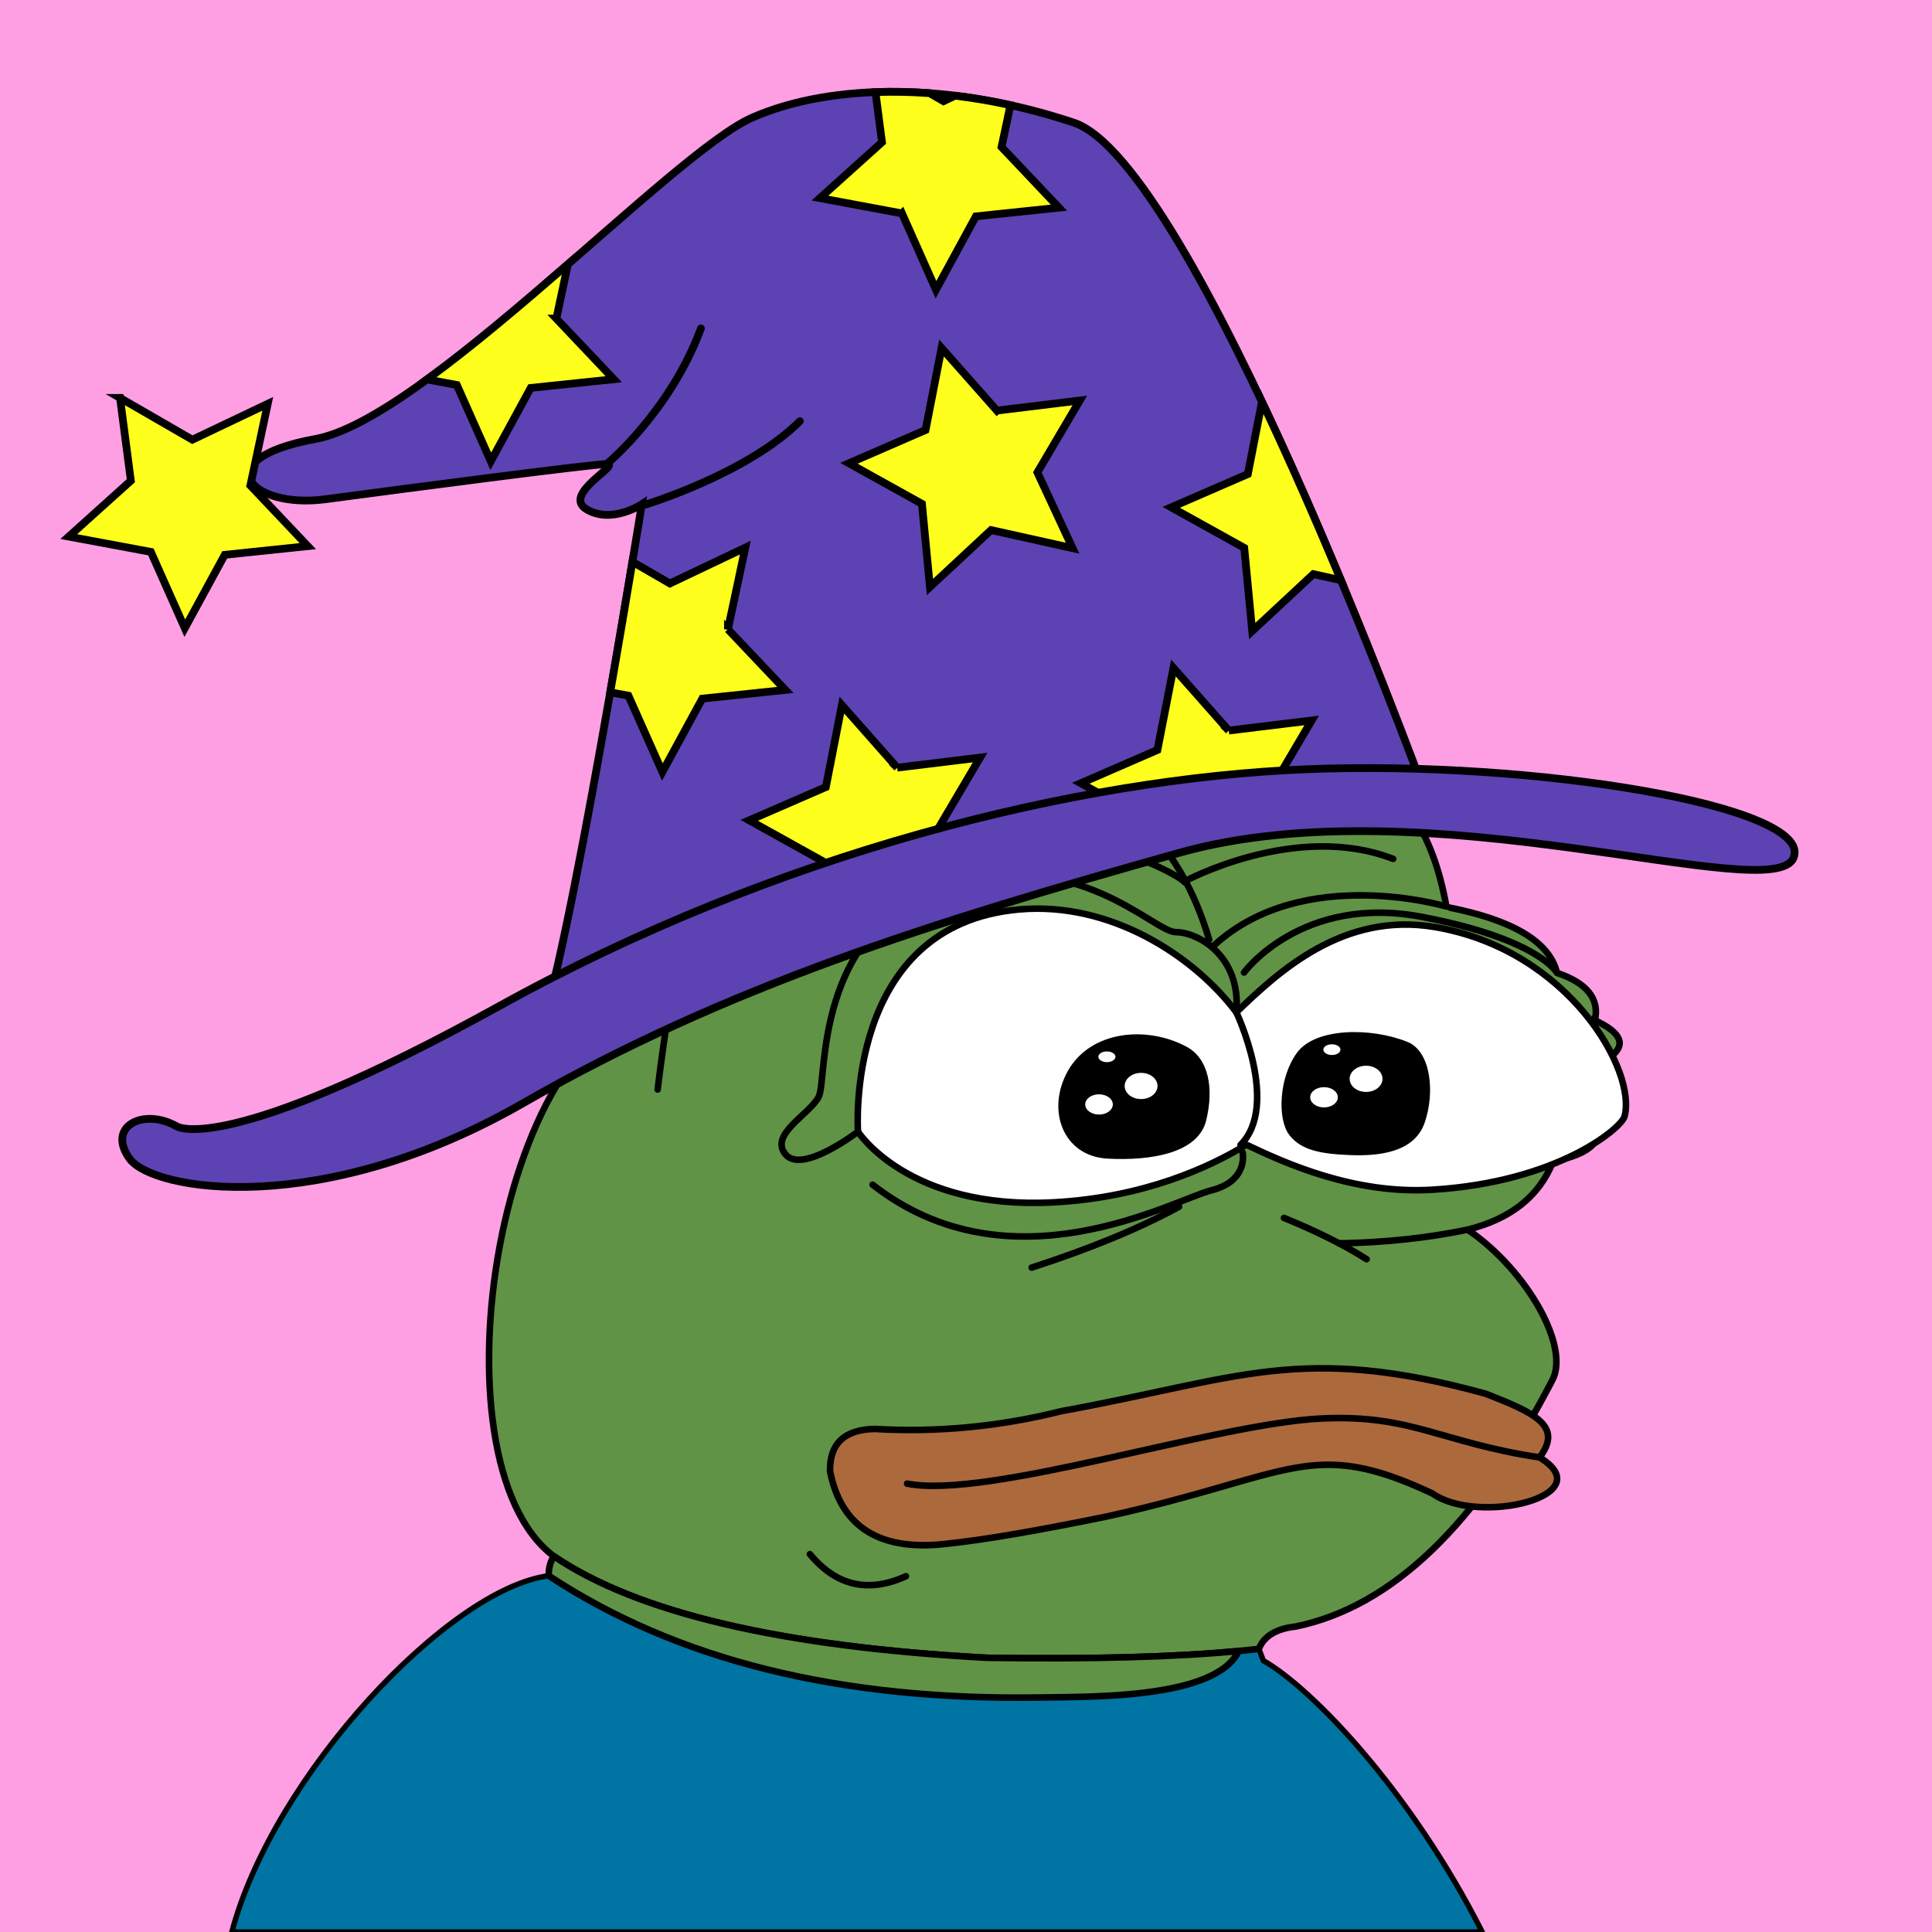
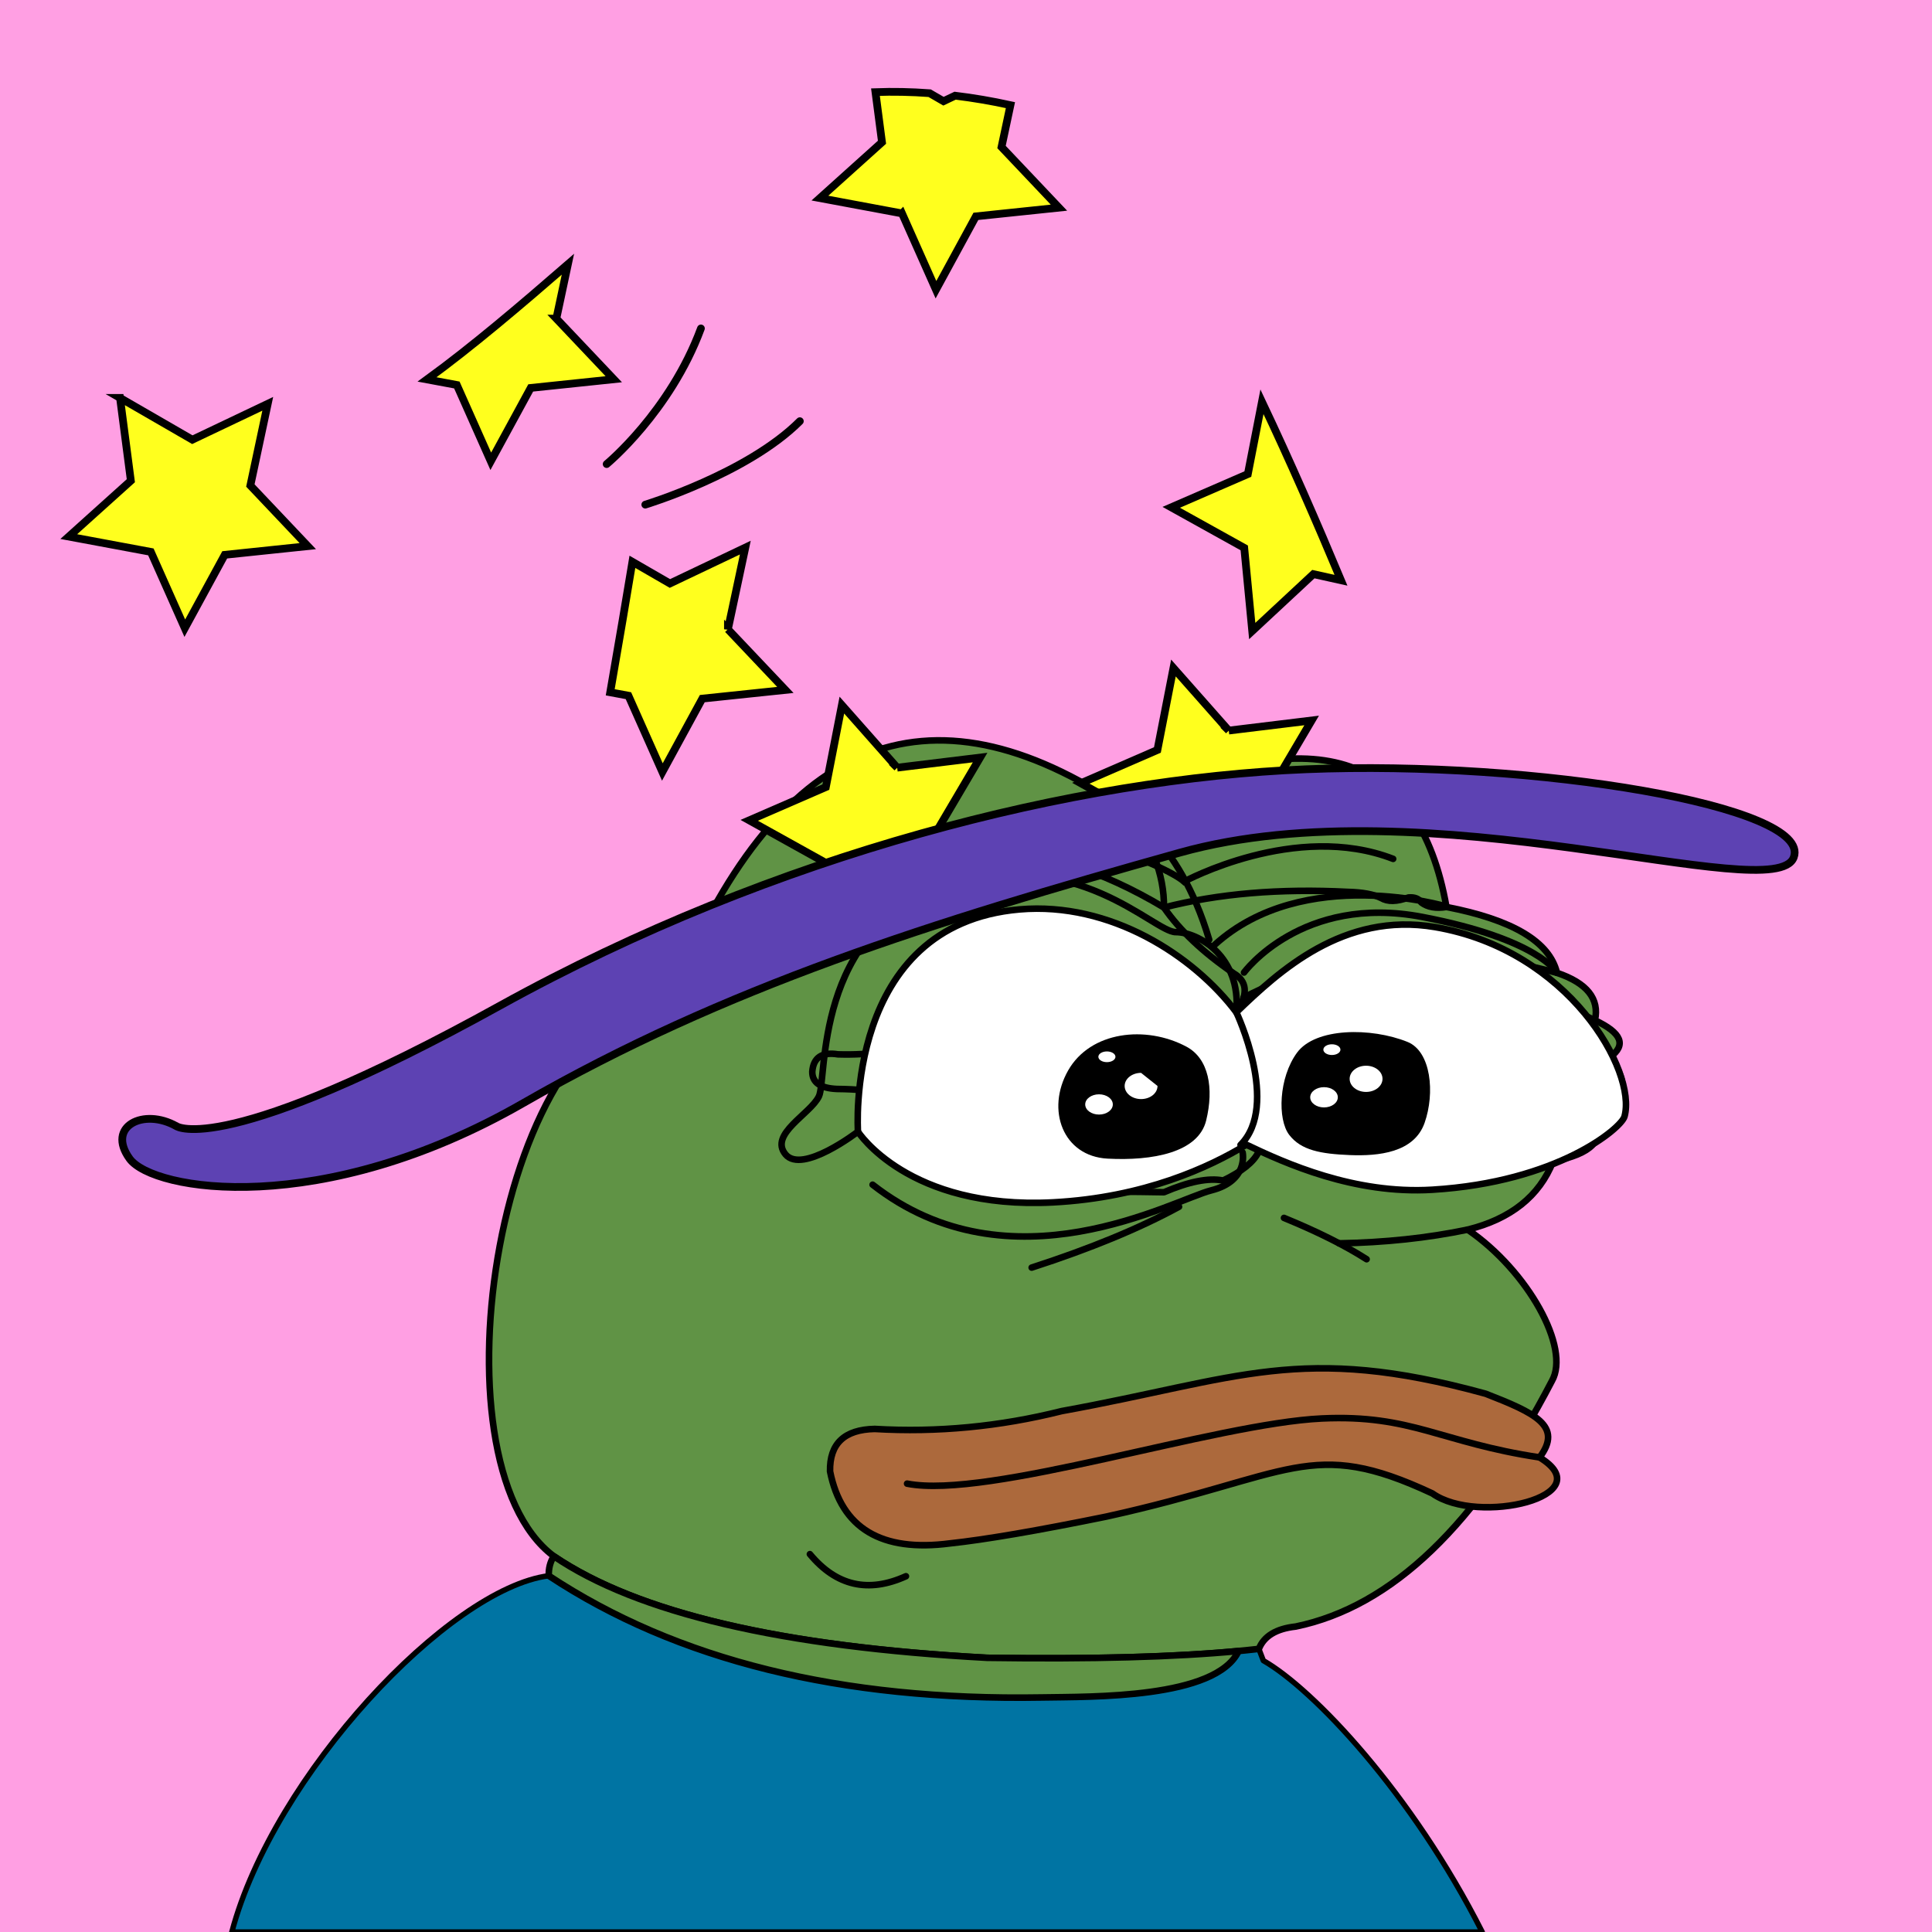
<svg xmlns="http://www.w3.org/2000/svg" viewBox="0 0 2500 2500">
  <g>
    <path style="fill-rule:evenodd;clip-rule:evenodd;fill:#ff9fe3;" d="M0 0h25e2v25e2H0z" />
    <path style="fill-rule:evenodd;clip-rule:evenodd;fill:#0074a3;stroke:#000;stroke-linecap:round;stroke-linejoin:round;stroke-width:7px" d="M1634.754 2148.807c1.927 5.057.0.0-5.78-15.17l-26.192 2.763.003.001c-29.47 61.966-189.929 58.995-254.948 60.108-259.599 4.447-472.17-48.054-637.709-157.502C580.824 2055.622 354.002 2296.891 3e2 25e2h1618C1826.858 2320.131 1699.317 2185.588 1634.754 2148.807z" />
    <path style="fill-rule:evenodd;clip-rule:evenodd;fill:#609345;stroke:#000000;stroke-width:8.504;stroke-linecap:round;stroke-linejoin:round;stroke-miterlimit:2.613;" d="M867.603 1293.527c135.408-338.495 331.41-420.844 588.004-247.048 241.577-117.709 380.271-75.33 416.082 127.137 85.736 16.593 133.412 45.005 143.028 85.238 38.849 13.16 55.222 33.628 49.121 61.401 34.595 16.186 41.096 32.078 19.504 47.676 27.655 37.786 20.431 64.754-21.671 80.905 15.662 25.919-1.675 43.978-52.01 54.177-17.8 44.837-54.641 74.213-110.522 88.128 78.07 53.384 133.361 153.359 109.076 195.761-96.726 186.205-207.247 292.151-331.565 317.84-25.241 2.762-41.134 12.394-47.676 28.895-84.606 9.871-201.87 13.723-351.791 11.557-265.722-14.316-452.573-58.139-560.555-131.47C551.93 1890.923 644.393 1306.53 867.603 1293.527z" />
    <path style="fill-rule:evenodd;clip-rule:evenodd;fill:#609345;stroke:#000000;stroke-width:8.504;stroke-linecap:round;stroke-linejoin:round;stroke-miterlimit:2.613;" d="M1602.782 2136.4l.003.001c-29.47 61.966-189.929 58.995-254.948 60.108-259.599 4.447-472.17-48.054-637.709-157.502-.339-9.494 1.828-17.921 6.501-25.282 107.982 73.33 294.833 117.153 560.555 131.47C1412.208 2147.146 1520.737 2144.214 1602.782 2136.4z" />
-     <path style="fill-rule:evenodd;clip-rule:evenodd;fill:none;stroke:#000000;stroke-width:8.504;stroke-linecap:round;stroke-linejoin:round;stroke-miterlimit:2.613;" d="M867.603 1293.527c-6.666 40.876-12.204 79.643-16.615 116.301" />
    <path style="fill-rule:evenodd;clip-rule:evenodd;fill:none;stroke:#000000;stroke-width:8.504;stroke-linecap:round;stroke-linejoin:round;stroke-miterlimit:2.613;" d="M1525.676 1561.525c-51.268 27.946-114.836 54.192-190.704 78.737" />
    <path style="fill-rule:evenodd;clip-rule:evenodd;fill:none;stroke:#000000;stroke-width:8.504;stroke-linecap:round;stroke-linejoin:round;stroke-miterlimit:2.613;" d="M1661.48 1575.972c43.172 17.706 78.809 35.524 106.91 53.455" />
    <path style="fill-rule:evenodd;clip-rule:evenodd;fill:none;stroke:#000000;stroke-width:8.504;stroke-linecap:round;stroke-linejoin:round;stroke-miterlimit:2.613;" d="M1899.139 1591.141c-51.724 10.804-107.176 16.714-166.355 17.731" />
    <path style="fill-rule:evenodd;clip-rule:evenodd;fill:none;stroke:#000000;stroke-width:8.504;stroke-linecap:round;stroke-linejoin:round;stroke-miterlimit:2.613;" d="M1153.659 1482.787c60.118 38.148 137.411 57.893 231.879 59.234 39.01-.234 79.221.007 120.635.722 32.19-13.808 57.713-18.865 76.571-15.17 48.169-23.217 60.691-48.499 37.562-75.848" />
    <path style="fill-rule:evenodd;clip-rule:evenodd;fill:none;stroke:#000000;stroke-width:8.504;stroke-linecap:round;stroke-linejoin:round;stroke-miterlimit:2.613;" d="M1455.607 1046.479c34.191 41.927 51.047 84.546 50.566 127.858-162.616-97.202-306.126-95.756-430.529 4.334" />
    <path style="fill-rule:evenodd;clip-rule:evenodd;fill:none;stroke:#000000;stroke-width:8.504;stroke-linecap:round;stroke-linejoin:round;stroke-miterlimit:2.613;" d="M1871.688 1173.615c-13.481 2.256-24.317.329-32.506-5.78-3.124-4.977-8.661-7.145-16.614-6.501-15.036 5.566-26.834 5.807-35.396.723-9.792-4.853-23.998-7.501-42.619-7.946-88.686-4.572-168.146 2.17-238.38 20.226 20.481 29.685 50.58 58.098 90.295 85.239 17.034 9.995 18.72 25.887 5.057 47.676-140.781-70.757-280.197-57.274-418.249 40.452-23.248 12.323-56.235 17.861-98.964 16.615-20.681-3.351-31.758 4.112-33.229 22.393-.159 13.995 10.436 21.459 31.784 22.394 26.147.214 47.337 2.38 63.568 6.501" />
-     <path style="fill-rule:evenodd;clip-rule:evenodd;fill:none;stroke:#000000;stroke-width:8.504;stroke-linecap:round;stroke-linejoin:round;stroke-miterlimit:2.613;" d="M1559.124 1231.308c-146.388-18.638-254.816-7.048-325.282 34.77-40.94 36.795-86.93 57.984-137.972 63.568" />
    <path style="fill-rule:evenodd;clip-rule:evenodd;fill:none;stroke:#000000;stroke-width:8.504;stroke-linecap:round;stroke-linejoin:round;stroke-miterlimit:2.613;" d="M1609.225 1290.928c119.034-61.942 254.197-72.633 405.492-32.075" />
    <path style="fill-rule:evenodd;clip-rule:evenodd;fill:none;stroke:#000000;stroke-width:8.504;stroke-linecap:round;stroke-linejoin:round;stroke-miterlimit:2.613;" d="M1618.139 1315.921c160.721-64.233 309.287-62.788 445.699 4.334" />
-     <path style="fill:#609345;" d="M1449 1046h12l113 38 254 50 38 32 10 15 131.5 69.5 6.5 15.5 46 47-4 22-342 132-96 73-85 4-75 15-247 30-136-49-73-91V1292l49-116 75-106 164-24z" />
    <path style="fill:#FFFFFF;stroke:#000000;stroke-width:8.504;" d="M1856.83 1199.624c-118.419-20.116-201.968 57.227-256.99 110.299-55.297-73.394-163.012-143.283-280.433-133.173-227.682 19.609-209.201 287.592-209.201 287.592s64.641 101.313 252.483 91.509c118.129-6.166 203.193-45.925 250.084-74.596 50.294 23.979 139.49 64.35 240.453 58.252 162.31-9.804 244.727-79.737 248.875-94.774C2118.333 1385.907 2029.961 1229.037 1856.83 1199.624z" />
    <g>
      <path d="M1535.244 1354.378c-52.56-28.016-124.178-20.04-153.1 30.821-28.917 50.874-6.805 110.979 51.039 114.066 57.838 3.088 117.373-7.707 127.581-49.323C1570.976 1408.326 1564.166 1369.793 1535.244 1354.378z" />
-       <path style="fill:#FFFFFF;" d="M1497.821 1405.239c0 9.374-9.516 16.961-21.266 16.961-11.74.0-21.261-7.588-21.261-16.961.0-9.354 9.521-16.952 21.261-16.952C1488.305 1388.287 1497.821 1395.884 1497.821 1405.239z" />
+       <path style="fill:#FFFFFF;" d="M1497.821 1405.239c0 9.374-9.516 16.961-21.266 16.961-11.74.0-21.261-7.588-21.261-16.961.0-9.354 9.521-16.952 21.261-16.952z" />
      <path style="fill:#FFFFFF;" d="M1439.982 1429.127c0 7.243-7.994 13.112-17.863 13.112-9.854.0-17.858-5.869-17.858-13.112.0-7.229 8.005-13.093 17.858-13.093C1431.988 1416.034 1439.982 1421.898 1439.982 1429.127z" />
      <path style="fill:#FFFFFF;" d="M1443.385 1367.476c0 3.835-4.95 6.942-11.053 6.942-6.108.0-11.064-3.107-11.064-6.942.0-3.825 4.956-6.932 11.064-6.932C1438.434 1360.544 1443.385 1363.651 1443.385 1367.476z" />
    </g>
    <g>
      <path d="M1821.288 1348.217c-47.282-19.039-119.085-18.498-142.898 13.874-23.824 32.372-25.515 86.315-10.208 106.354 15.312 20.04 40.826 24.659 78.254 26.206 37.423 1.532 83.363-3.088 96.969-41.62C1857.01 1414.492 1851.906 1360.549 1821.288 1348.217z" />
      <ellipse style="fill:#FFFFFF;" cx="1767.699" cy="1395.999" rx="21.264" ry="16.957" />
      <path style="fill:#FFFFFF;" d="M1731.125 1419.887c0 7.239-7.994 13.108-17.863 13.108-9.859.0-17.858-5.869-17.858-13.108.0-7.233 7.999-13.098 17.858-13.098C1723.131 1406.79 1731.125 1412.654 1731.125 1419.887z" />
      <path style="fill:#FFFFFF;" d="M1734.527 1358.232c0 3.834-4.945 6.941-11.058 6.941-6.102.0-11.053-3.107-11.053-6.941.0-3.825 4.951-6.937 11.053-6.937C1729.582 1351.295 1734.527 1354.407 1734.527 1358.232z" />
    </g>
    <path style="fill:none;stroke:#000000;stroke-width:8.504;stroke-linecap:round;" d="M1607.956 1491.304c0 0 8.115 36.766-40.577 49.022s-259.695 132.359-438.236-7.353" />
    <path style="fill:none;stroke:#000000;stroke-width:8.504;stroke-linecap:round;" d="M1110.206 1464.342c0 0-72.139 55.557-93.78 29.413-21.641-26.143 32.462-52.287 43.283-75.165 10.821-22.879-7.215-215.701 162.31-271.258 169.524-55.556 270.519 58.826 299.372 58.826 28.853.0 84.763 31.05 78.45 103.765.0.0 56.808 120.104 5.41 171.577" />
    <path style="fill:none;stroke:#000000;stroke-width:8.504;stroke-linecap:round;" d="M1871.984 1173.117c0 0-184.68-55.193-300.098 49.386" />
    <path style="fill:none;stroke:#000000;stroke-width:8.504;stroke-linecap:round;" d="M1450.232 1046c0 0 74.767 35.967 114.441 169.963" />
    <path style="fill:none;stroke:#000000;stroke-width:8.504;stroke-linecap:round;" d="M1002 1264.985c0 0 32.462-150.331 191.165-183.013 158.704-32.683 317.405 39.218 339.046 58.826.0.0 144.277-78.435 270.516-29.413" />
    <path style="fill:none;stroke:#000000;stroke-width:8.504;stroke-linecap:round;" d="M1609.757 1258.45c0 0 74.579-101.879 230.842-71.9 150.901 28.95 173.901 71.95 173.901 71.95" />
-     <path d="M1841.24 1019.41c0 0-295.923-808.779-451.883-860.766-155.96-51.987-311.92-51.987-415.893-6.499-103.974 45.489-422.392 389.9-565.355 415.894-142.964 25.993-84.479 90.976 12.996 77.98 97.475-12.997 344.412-45.488 363.907-45.488 19.495.0-58.485 38.989-25.994 58.484 32.493 19.495 71.482-6.498 71.482-6.498.0.0-96.041 599.852-135.031 690.829.0.0 326.98-310.939 1145.77-323.936z" style="fill:#5d42b3;fill-rule:nonzero;stroke:#000;stroke-width:10px;" />
    <path d="M1167.21 276.144l43.923 98.749 51.662-94.929 107.487-11.259-74.318-78.468 11.541-54.196c-24.159-5.312-48.094-9.377-71.608-12.222l-15.017 7.145-17.935-10.363c-24.007-1.769-47.45-2.222-70.114-1.4l8.474 64.856-80.342 72.288 106.247 19.799z" style="fill:#ffff1e;fill-rule:nonzero;stroke:#000;stroke-width:10px;" />
    <path d="M719.91 412.259l14.982-70.355c-60.711 52.732-124.272 106.84-182.316 149.073l38.58 7.189 43.923 98.749 51.662-94.929 107.488-11.259-74.319-78.468z" style="fill:#ffff1e;fill-rule:nonzero;stroke:#000;stroke-width:10px;" />
    <path d="M941.932 814.3l22.51-105.707-97.593 46.433-48.524-28.038c-7.281 43.946-17.32 103.643-28.699 168.83l23.552 4.389 43.923 98.748 51.662-94.929 107.487-11.258-74.318-78.468z" style="fill:#ffff1e;fill-rule:nonzero;stroke:#000;stroke-width:10px;" />
-     <path d="M1289.97 531.304l-71.585-80.97-20.724 106.071-99.128 43.06 94.475 52.488 10.321 107.583 79.113-73.632 105.504 23.429-45.58-97.995 54.887-93.102-107.283 13.068z" style="fill:#ffff1e;fill-rule:nonzero;stroke:#000;stroke-width:10px;" />
    <path d="M1632.98 519.865l-18.277 93.545-99.127 43.061 94.475 52.487 10.321 107.583 79.113-73.631 35.773 7.943c-30.527-73.112-65.575-153.543-102.278-230.988z" style="fill:#ffff1e;fill-rule:nonzero;stroke:#000;stroke-width:10px;" />
    <path d="M1590 945.345l-71.585-80.97-20.725 106.071-99.127 43.06 64.355 35.754c56.821-8.431 117.137-15.402 181.04-20.522l-1.562-3.359 54.887-93.102-107.283 13.068z" style="fill:#ffff1e;fill-rule:nonzero;stroke:#000;stroke-width:10px;" />
    <path d="M1160.96 993.35l-71.585-80.97-20.725 106.071-99.127 43.06 94.475 52.488 2.977 31.027c47.501-16.73 99.918-32.918 157.469-47.804l-11.088-23.838 54.887-93.102-107.283 13.068z" style="fill:#ffff1e;fill-rule:nonzero;stroke:#000;stroke-width:10px;" />
    <path d="M228.344 1457.32c0 0 60.66 41.993 418.558-155.968 357.898-197.961 746.126-293.941 1043.36-305.939 297.237-11.997 655.133 47.99 630.87 113.977-24.265 65.987-473.154-95.981-794.655-5.999-321.501 89.982-588.408 173.964-849.249 323.935-260.84 149.971-479.218 113.977-509.549 71.987-30.33-41.993 18.198-65.987 60.661-41.993z" style="fill:#5d42b3;fill-rule:nonzero;stroke:#000;stroke-width:10px;" />
    <path d="M155.306 514.886l93.577 54.072 97.593-46.433-22.508 105.707 74.318 78.468-107.488 11.259-51.662 94.928-43.923-98.748-106.247-19.799 80.342-72.288-14.002-107.166z" style="fill:#ffff1e;fill-rule:nonzero;stroke:#000;stroke-width:10px;" />
    <path d="M785.016 600.529c0 0 81.989-67.53 121.989-175.53" style="fill:none;stroke:#000;stroke-width:10px;stroke-linecap:round;" />
    <path d="M835.005 652.999c0 0 132-40 2e2-108" style="fill:none;stroke:#000;stroke-width:10px;stroke-linecap:round;" />
    <path style="fill-rule:evenodd;clip-rule:evenodd;fill:#AC693C;stroke:#000000;stroke-width:8.504;stroke-linecap:round;stroke-linejoin:round;stroke-miterlimit:2.613;" d="M1431.653 1962.455c-89.816 18.32-157.236 29.878-202.262 34.673-88.842 11.63-140.612-19.432-155.308-93.185-.759-35.818 18.504-54.118 57.789-54.9 81.009 4.737 161.673-2.968 241.992-23.115 229.51-41.612 308.635-88.428 548.635-22.428 63.522 24.771 100.483 41.66 69.707 82.384 81.821 49.944-79.707 88.616-138.707 46.616C1695.379 1858.554 1673.24 1909.217 1431.653 1962.455z" />
    <path style="fill-rule:evenodd;clip-rule:evenodd;fill:none;stroke:#000000;stroke-width:8.504;stroke-linecap:round;stroke-linejoin:round;stroke-miterlimit:2.613;" d="M1992.207 1885.884c-127.733-19.224-165.633-55.816-281.707-50.384-138.029 6.46-431.824 104.842-536.731 84.335" />
    <path style="fill-rule:evenodd;clip-rule:evenodd;fill:none;stroke:#000000;stroke-width:8.504;stroke-linecap:round;stroke-linejoin:round;stroke-miterlimit:2.613;" d="M1047.983 2011.054c34.118 41.134 75.554 50.667 124.309 28.597" />
  </g>
</svg>